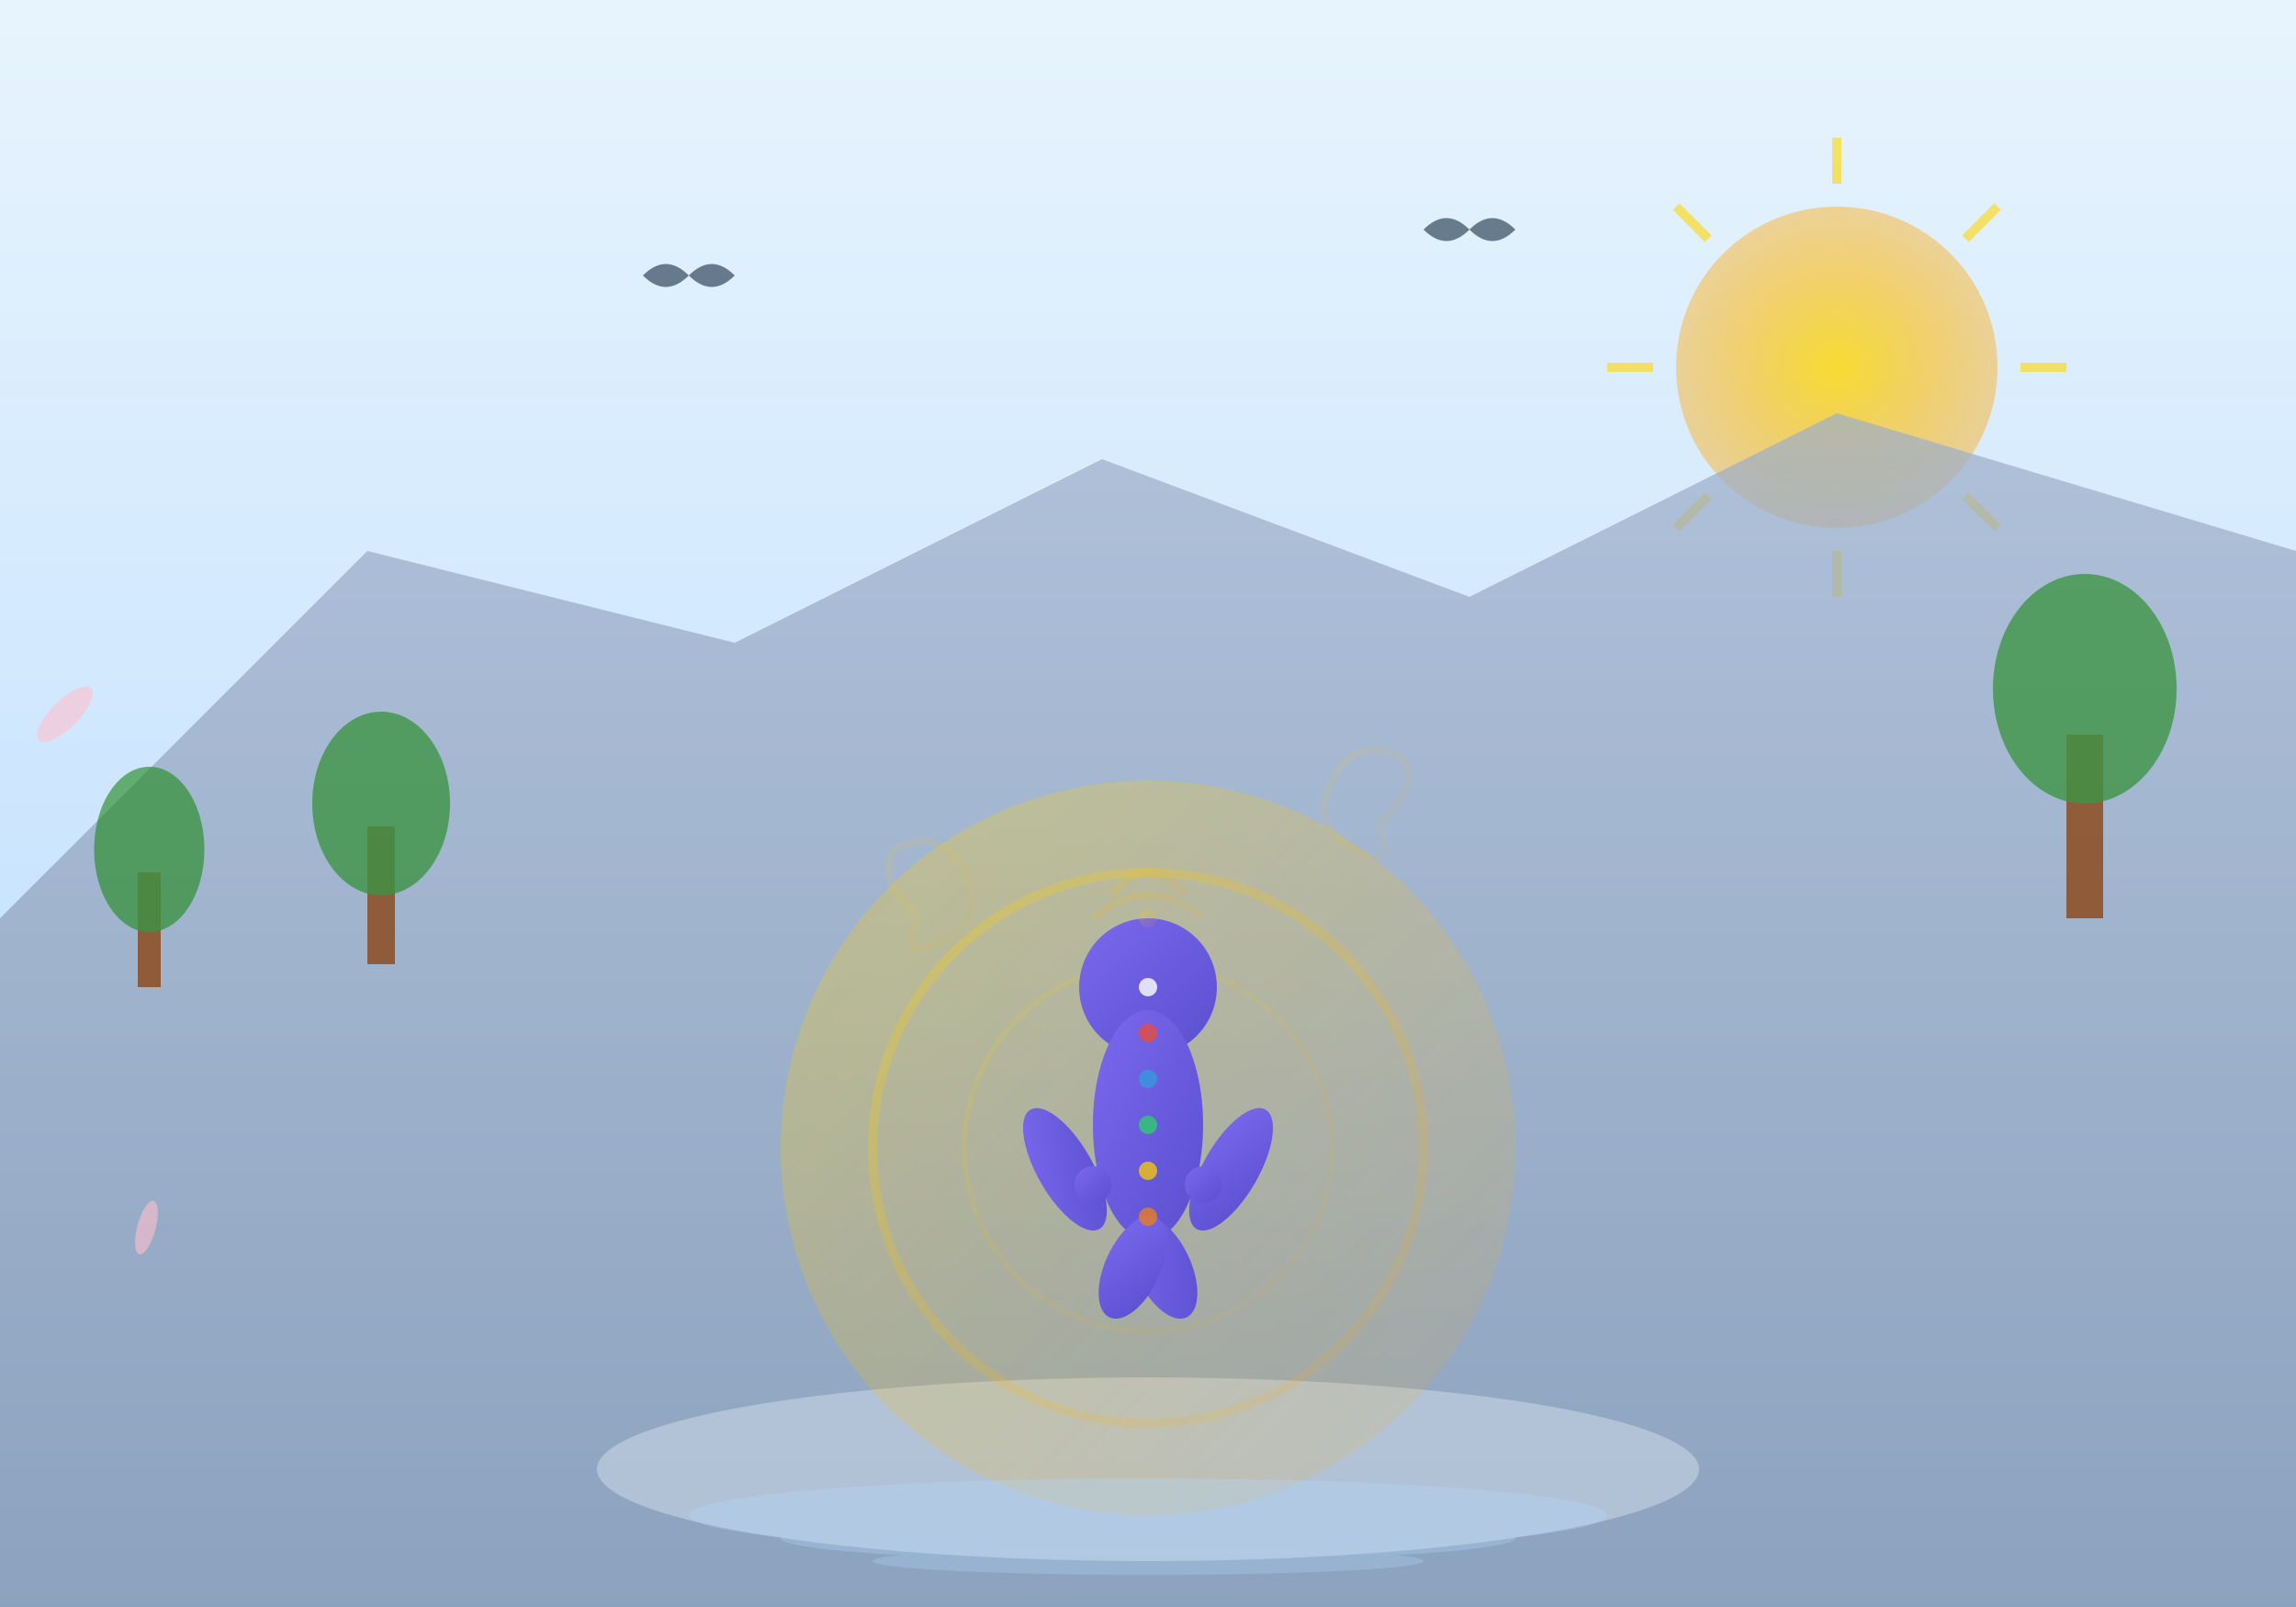
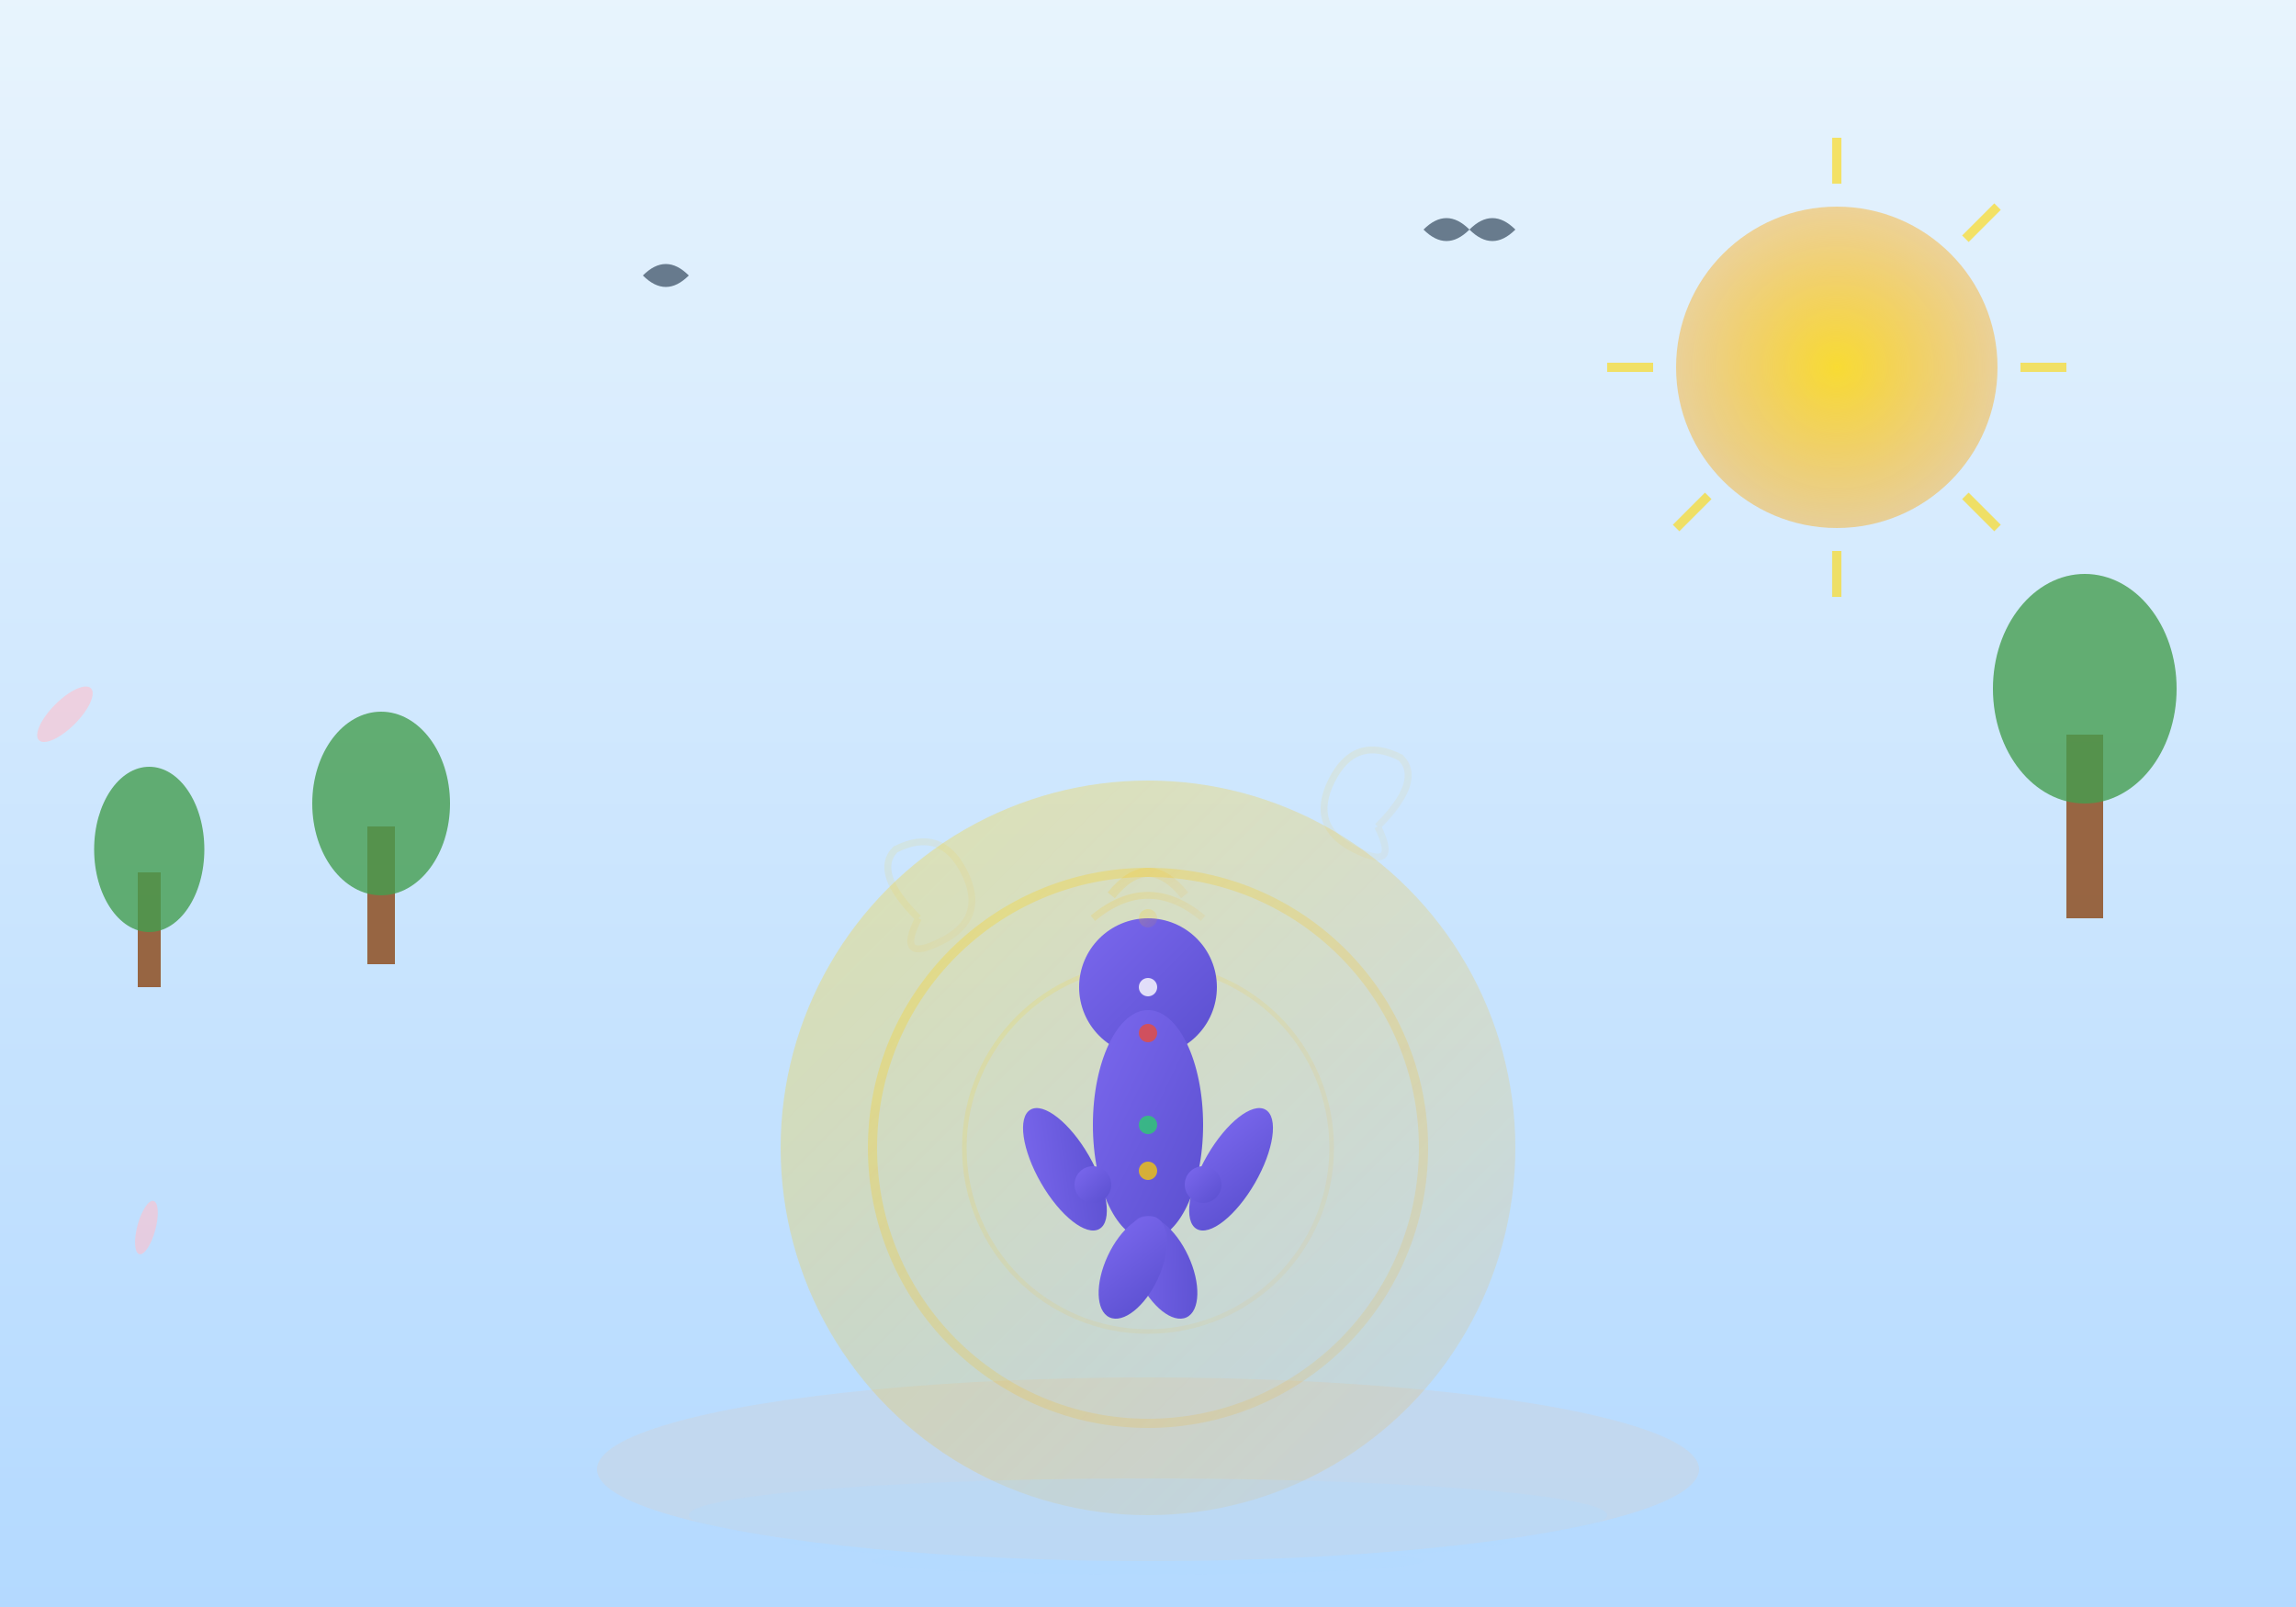
<svg xmlns="http://www.w3.org/2000/svg" width="500" height="350" viewBox="0 0 500 350" fill="none">
  <rect x="0" y="0" width="500" height="350" fill="#333333" stroke="none" />
  <defs>
    <linearGradient id="skyGradient" x1="0%" y1="0%" x2="0%" y2="100%">
      <stop offset="0%" style="stop-color:#e8f4fd;stop-opacity:1" />
      <stop offset="100%" style="stop-color:#b3d9ff;stop-opacity:1" />
    </linearGradient>
    <linearGradient id="mountainGradient" x1="0%" y1="0%" x2="0%" y2="100%">
      <stop offset="0%" style="stop-color:#9fafca;stop-opacity:1" />
      <stop offset="100%" style="stop-color:#7b8ba3;stop-opacity:1" />
    </linearGradient>
    <linearGradient id="figureGradient" x1="0%" y1="0%" x2="100%" y2="100%">
      <stop offset="0%" style="stop-color:#7b68ee;stop-opacity:1" />
      <stop offset="100%" style="stop-color:#5a4fcf;stop-opacity:1" />
    </linearGradient>
    <linearGradient id="auraGradient" x1="0%" y1="0%" x2="100%" y2="100%">
      <stop offset="0%" style="stop-color:#ffd700;stop-opacity:0.3" />
      <stop offset="100%" style="stop-color:#ffa500;stop-opacity:0.1" />
    </linearGradient>
    <radialGradient id="sunGradient" cx="50%" cy="50%" r="50%">
      <stop offset="0%" style="stop-color:#ffd700;stop-opacity:0.8" />
      <stop offset="100%" style="stop-color:#ffa500;stop-opacity:0.4" />
    </radialGradient>
  </defs>
  <rect width="500" height="350" fill="url(#skyGradient)" />
  <circle cx="400" cy="80" r="35" fill="url(#sunGradient)" />
  <g opacity="0.6">
    <path d="M 400,30 L 400,40" stroke="#ffd700" stroke-width="2" />
    <path d="M 400,120 L 400,130" stroke="#ffd700" stroke-width="2" />
    <path d="M 350,80 L 360,80" stroke="#ffd700" stroke-width="2" />
    <path d="M 440,80 L 450,80" stroke="#ffd700" stroke-width="2" />
-     <path d="M 365,45 L 372,52" stroke="#ffd700" stroke-width="2" />
    <path d="M 428,108 L 435,115" stroke="#ffd700" stroke-width="2" />
    <path d="M 435,45 L 428,52" stroke="#ffd700" stroke-width="2" />
    <path d="M 372,108 L 365,115" stroke="#ffd700" stroke-width="2" />
  </g>
-   <path d="M 0,200 L 80,120 L 160,140 L 240,100 L 320,130 L 400,90 L 500,120 L 500,350 L 0,350 Z" fill="url(#mountainGradient)" opacity="0.7" />
  <g opacity="0.8">
    <rect x="80" y="180" width="6" height="30" fill="#8b4513" />
    <ellipse cx="83" cy="175" rx="15" ry="20" fill="#228b22" opacity="0.8" />
    <rect x="450" y="160" width="8" height="40" fill="#8b4513" />
    <ellipse cx="454" cy="150" rx="20" ry="25" fill="#228b22" opacity="0.8" />
    <rect x="30" y="190" width="5" height="25" fill="#8b4513" />
    <ellipse cx="32.5" cy="185" rx="12" ry="18" fill="#228b22" opacity="0.8" />
  </g>
  <ellipse cx="250" cy="320" rx="120" ry="20" fill="#c8d6e5" opacity="0.6" />
  <g transform="translate(250,250)">
    <circle cx="0" cy="0" r="80" fill="url(#auraGradient)" />
    <circle cx="0" cy="0" r="60" fill="none" stroke="url(#auraGradient)" stroke-width="2" />
    <circle cx="0" cy="0" r="40" fill="none" stroke="url(#auraGradient)" stroke-width="1" opacity="0.5" />
    <circle cx="0" cy="-35" r="15" fill="url(#figureGradient)" />
    <g opacity="0.7">
      <path d="M -8,-55 Q 0,-65 8,-55" stroke="url(#auraGradient)" stroke-width="2" fill="none" />
      <path d="M -12,-50 Q 0,-60 12,-50" stroke="url(#auraGradient)" stroke-width="1.5" fill="none" />
      <circle cx="0" cy="-50" r="2" fill="url(#auraGradient)" />
    </g>
    <ellipse cx="0" cy="-5" rx="12" ry="25" fill="url(#figureGradient)" />
    <ellipse cx="-18" cy="-5" rx="6" ry="15" fill="url(#figureGradient)" transform="rotate(-30)" />
    <ellipse cx="18" cy="-5" rx="6" ry="15" fill="url(#figureGradient)" transform="rotate(30)" />
    <circle cx="-12" cy="8" r="4" fill="url(#figureGradient)" />
    <circle cx="12" cy="8" r="4" fill="url(#figureGradient)" />
    <ellipse cx="-8" cy="25" rx="6" ry="12" fill="url(#figureGradient)" transform="rotate(-25)" />
    <ellipse cx="8" cy="25" rx="6" ry="12" fill="url(#figureGradient)" transform="rotate(25)" />
    <circle cx="0" cy="-35" r="2" fill="#fff" opacity="0.8" />
    <circle cx="0" cy="-25" r="2" fill="#e74c3c" opacity="0.8" />
-     <circle cx="0" cy="-15" r="2" fill="#3498db" opacity="0.8" />
    <circle cx="0" cy="-5" r="2" fill="#2ecc71" opacity="0.8" />
    <circle cx="0" cy="5" r="2" fill="#f1c40f" opacity="0.8" />
-     <circle cx="0" cy="15" r="2" fill="#e67e22" opacity="0.8" />
  </g>
  <g opacity="0.6">
    <ellipse cx="120" cy="100" rx="3" ry="8" fill="#ffc0cb" transform="rotate(45)" />
    <ellipse cx="380" cy="180" rx="2.5" ry="7" fill="#ffc0cb" transform="rotate(-30)" />
    <ellipse cx="100" cy="250" rx="2" ry="6" fill="#ffc0cb" transform="rotate(15)" />
    <ellipse cx="420" cy="280" rx="3" ry="8" fill="#ffc0cb" transform="rotate(-60)" />
  </g>
  <g opacity="0.4">
    <path d="M 200,200 Q 190,190 195,185 Q 205,180 210,190 Q 215,200 205,205 Q 195,210 200,200" fill="none" stroke="url(#auraGradient)" stroke-width="1.5" />
    <path d="M 300,180 Q 310,170 305,165 Q 295,160 290,170 Q 285,180 295,185 Q 305,190 300,180" fill="none" stroke="url(#auraGradient)" stroke-width="1.5" />
  </g>
  <g opacity="0.3">
    <ellipse cx="250" cy="330" rx="100" ry="8" fill="#b3d9ff" />
    <ellipse cx="250" cy="335" rx="80" ry="5" fill="#b3d9ff" />
    <ellipse cx="250" cy="340" rx="60" ry="3" fill="#b3d9ff" />
  </g>
  <g opacity="0.7">
-     <path d="M 150,60 Q 155,55 160,60 Q 155,65 150,60" fill="#34495e" />
    <path d="M 140,60 Q 145,55 150,60 Q 145,65 140,60" fill="#34495e" />
    <path d="M 320,50 Q 325,45 330,50 Q 325,55 320,50" fill="#34495e" />
    <path d="M 310,50 Q 315,45 320,50 Q 315,55 310,50" fill="#34495e" />
  </g>
  <path id="wisdomPath" d="M 50,320 Q 250,300 450,320" fill="none" stroke="none" />
</svg>